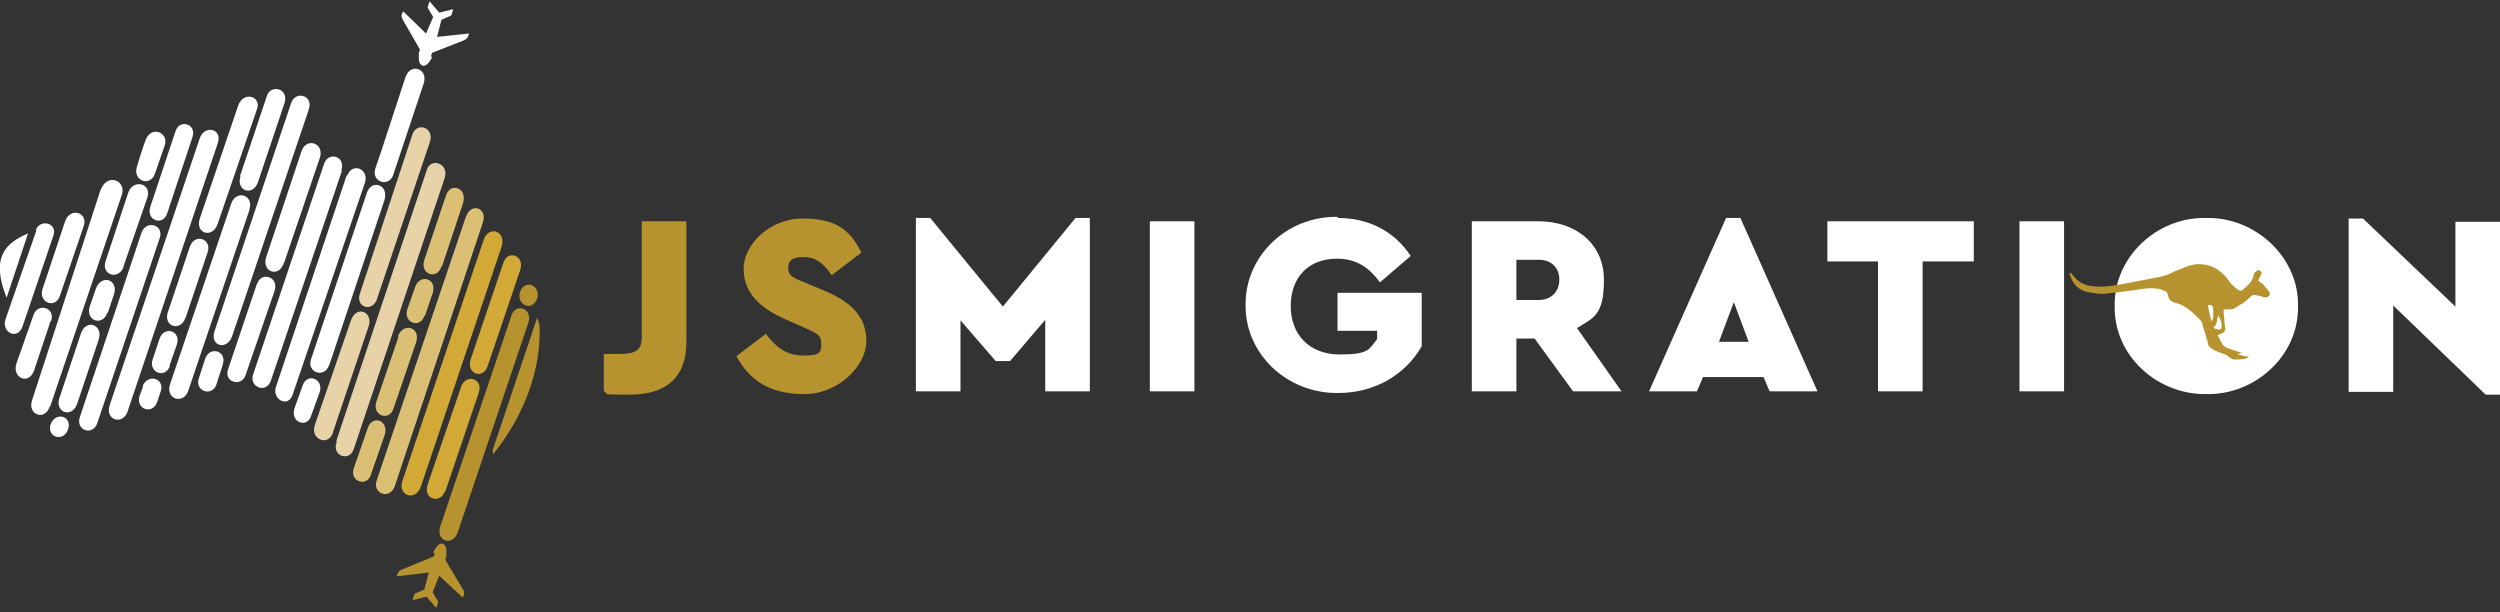
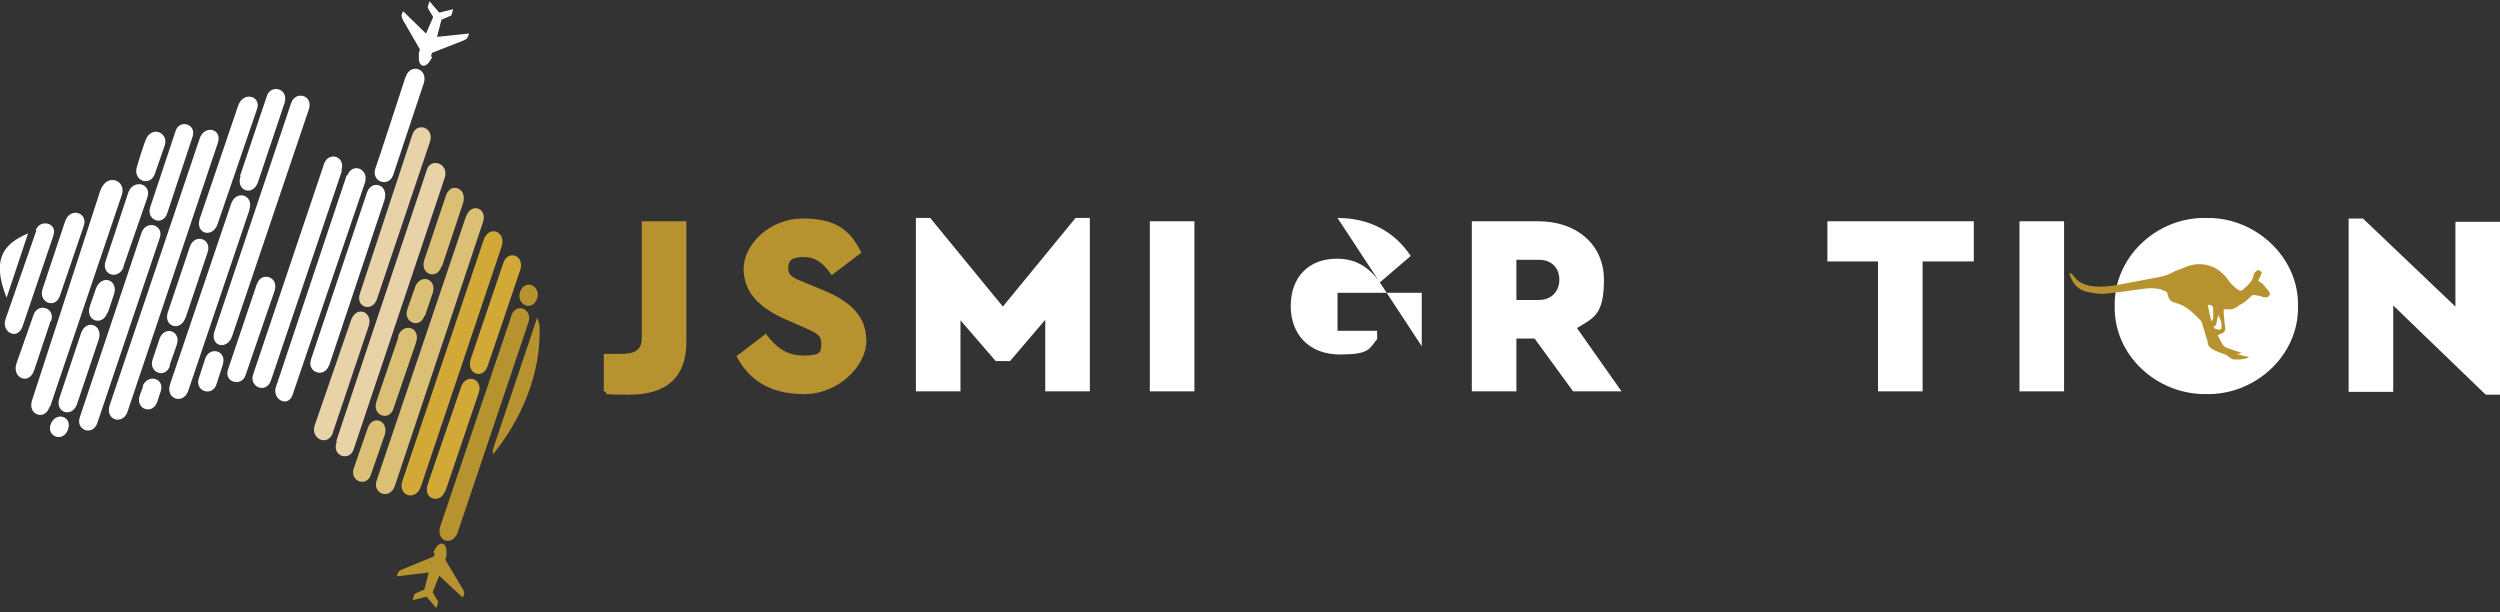
<svg xmlns="http://www.w3.org/2000/svg" version="1.1" viewBox="0 0 454.2 111.2">
  <rect x="0" y="0" width="454.2" height="111.2" fill="#333333" stroke="none" />
  <defs>
    <style>
      .cls-1 {
        fill: #dabf74;
      }

      .cls-2 {
        fill: #fff;
      }

      .cls-3 {
        fill: #e8d3a9;
      }

      .cls-4 {
        fill: #d2a936;
      }

      .cls-5 {
        fill: #b6932e;
      }
    </style>
  </defs>
  <g>
    <g id="Layer_1">
      <g>
        <g>
          <path class="cls-5" d="M109.7,64.3h2.9c2.9,0,4-.7,4-3v-21.1h8.1v22c0,6.3-3.6,9.5-10.3,9.5s-3.2-.2-4.7-.6v-6.8Z" />
          <path class="cls-5" d="M139.1,60.6c1.8,2.4,3.7,4,6.9,4s3.2-.7,3.2-2.2-.7-1.8-3.1-2.9l-3.2-1.4c-5.1-2.2-7.8-5.1-7.8-9.3s4.5-9.1,10.8-9.1,8.7,2.4,10.6,6.2l-5.4,4.1c-1.5-2.2-2.9-3.3-5.1-3.3s-2.8.7-2.8,2,.7,1.7,2.7,2.5l3.6,1.5c5.4,2.2,7.9,5,7.9,9.3s-4.9,9.6-11.3,9.6-10.1-2.7-12.3-6.9l5.4-4.1Z" />
          <path class="cls-2" d="M198,39.6v31.5h-8.1v-13l-6.4,7.5h-2.6l-6.4-7.4v12.9h-8.1v-31.5h2.6l13.2,16.1,13.2-16.1h2.6Z" />
          <path class="cls-2" d="M208.9,40.2h8.1v30.9h-8.1v-30.9Z" />
-           <path class="cls-2" d="M243,39.6c5.7,0,10.3,2.4,13.3,6.9l-5.6,4.8c-2-2.8-4.4-4.3-7.8-4.3-5.2,0-8.4,3.4-8.4,8.6s3.4,8.8,8.9,8.8,5.3-1,6.8-2.8v-1.5h-7.2v-6.9h15.3v9.7c-1.5,2.6-3.5,4.6-6.2,6.2-2.7,1.5-5.7,2.3-9,2.3-9.3.1-16.9-7.1-16.8-16-.1-8.9,7.5-16.2,16.8-16Z" />
+           <path class="cls-2" d="M243,39.6c5.7,0,10.3,2.4,13.3,6.9l-5.6,4.8c-2-2.8-4.4-4.3-7.8-4.3-5.2,0-8.4,3.4-8.4,8.6s3.4,8.8,8.9,8.8,5.3-1,6.8-2.8v-1.5h-7.2v-6.9h15.3v9.7Z" />
          <path class="cls-2" d="M285.8,71.1l-7-9.6h-3.3v9.6h-8.1v-30.9h12.1c6.9,0,11.9,4.2,11.9,10.6s-1.8,6.9-4.9,8.8l8.1,11.5h-9ZM275.5,54.5h4.1c2.2,0,3.7-1.5,3.7-3.7s-1.5-3.6-3.7-3.6h-4.1v7.3Z" />
-           <path class="cls-2" d="M320.5,68.5h-11.1l-1.1,2.6h-8.7l14-31.5h2.6l14,31.5h-8.7l-1.1-2.6ZM315,54.9l-2.7,7.2h5.4l-2.7-7.2Z" />
          <path class="cls-2" d="M341.3,47.5h-9.3v-7.3h26.6v7.3h-9.3v23.6h-8.1v-23.6Z" />
          <path class="cls-2" d="M366.9,40.2h8.1v30.9h-8.1v-30.9Z" />
          <path class="cls-2" d="M400.8,39.6c9-.2,16.9,7.2,16.7,16,.2,8.9-7.7,16.2-16.7,16-9,.1-16.8-7.1-16.6-16-.2-8.8,7.6-16.2,16.6-16Z" />
          <path class="cls-2" d="M454.2,40.2v31.5h-2.6l-16.8-16.2v15.7h-8.1v-31.5h2.6l16.8,16v-15.4h8.1Z" />
        </g>
        <g>
          <path class="cls-2" d="M26,70.2l-.6,1.6c-.9,2.6,2.4,3.7,3.2,1.1l.6-1.8c.8-2.4-2.4-3.3-3.3-.9Z" />
          <path class="cls-2" d="M30.8,66.4l1.3-3.7c.9-2.6-2.2-3.6-3.1-1.2l-1.3,3.9c-.7,2.3,2.4,3.5,3.2,1Z" />
          <path class="cls-2" d="M33.7,57.8l4-11.9c.9-2.5-2.3-3.6-3.2-1.1l-4,11.9c-.9,2.6,2.3,3.7,3.2,1Z" />
          <path class="cls-2" d="M43.7,32c-.9,2.7,2.3,3.8,3.2,1l4.8-14.3c.8-2.7-2.5-3.4-3.2-1.3l-4.9,14.6Z" />
-           <path class="cls-2" d="M51.6,47.8l6.5-19.1c.9-2.7-2.4-3.8-3.3-1.3l-6.4,19.2c-1,2.8,2.3,4,3.2,1.1Z" />
          <path class="cls-2" d="M7.7,52.6c-.7,2.4,2.4,3.6,3.2,1.1l4.3-12.6c.9-2.5-2.5-3.6-3.4-.8l-4.1,12.3Z" />
          <path class="cls-2" d="M52.9,18.7l-13.9,41.4c-1,2.8,2.3,3.7,3.2.9l13.9-41.1c.9-2.6-2.4-3.5-3.2-1.2Z" />
          <path class="cls-2" d="M39.5,40.8l7.2-21c.8-2.3-2.4-3.3-3.4-.7l-7,20.6c-.9,2.8,2.3,3.6,3.2,1.1Z" />
          <path class="cls-2" d="M19.6,56.8l1.1-3.3c.9-2.7-2.3-3.8-3.3-1l-1.1,3.2c-.8,2.7,2.4,3.6,3.2,1.1Z" />
          <path class="cls-2" d="M17.9,61.8c1-2.8-2.3-4-3.2-1.2l-3.9,11.7c-.9,2.7,2.3,3.7,3.2,1.1l3.9-11.6Z" />
          <path class="cls-2" d="M22.4,48.5l4.3-12.4c1.1-2.8-2.5-3.7-3.4-1.1l-4.1,12.4c-.9,2.6,2.4,3.6,3.3,1Z" />
          <path class="cls-2" d="M9.2,77.1c-.8,2.3,2.4,3.4,3.2.8.7-2.3-2.3-3.2-3.2-.8Z" />
          <path class="cls-5" d="M94.5,53c-.8,2.3,2.2,3.8,3.1,1.2.7-2.3-2.2-3.6-3.1-1.2Z" />
          <path class="cls-1" d="M66.8,77.8l-2.5,7.2c-.9,2.5,2.4,3.6,3.1,1.2l2.5-7.2c.8-2.7-2.3-3.7-3.1-1.2Z" />
          <path class="cls-1" d="M84.7,39.2l-16.3,48.2c-.7,2.2,2.3,3.5,3.3,1l16-47.9c1-2.7-2.1-3.8-3-1.2Z" />
-           <path class="cls-2" d="M55,70l-1.5,4.2c-.8,2.6,2.3,3.6,3,1.4l1.6-4.4c.7-2.4-2.3-3.5-3.1-1.2Z" />
          <path class="cls-2" d="M24.9,30.2c-.9,2.7,2.5,3.9,3.3,1.2l1.7-4.9c.9-2.4-2.5-3.9-3.5-.9-.2.4-1.5,4.5-1.5,4.6Z" />
          <path class="cls-2" d="M23.2,74.7l16.4-48.8c.8-2.6-2.5-3.2-3.3-.8l-16.4,48.6c-.8,2.7,2.5,3.6,3.3,1Z" />
          <path class="cls-2" d="M30.4,38.7l4.6-13.9c.7-2.3-2.4-3.2-3.1-1l-4.6,13.8c-.8,2.4,2.3,3.6,3.1,1.1Z" />
          <path class="cls-2" d="M63,31.8l-12.8,38.3c-1,2.4,2.2,4.2,3,1.5l13.1-38.4c.8-2.5-2.3-3.8-3.2-1.3Z" />
          <path class="cls-2" d="M46.7,51.5l-5.3,15.7c-.7,2.3,2.5,3.1,3.2,1l5.3-15.4c.8-2.6-2.5-3.5-3.2-1.2Z" />
          <path class="cls-2" d="M4,74.3s0,0,0,0h0s0,0,0,0Z" />
          <path class="cls-2" d="M9.1,73.9l13-38.4c1-2.7-2.7-4.3-3.9-.8l-12.4,38.1c-.8,2.6,2.4,3.7,3.2,1.1Z" />
          <path class="cls-5" d="M97.9,58.8c0-.4-.2-.7-.3-1.1l-8,23.8c-.1.4-.1.7,0,1,5.2-6.4,8.9-15,8.4-23.7Z" />
          <path class="cls-4" d="M76.5,88.3l14.6-43.4c1-2.8-2.2-4.1-3.2-1.4l-14.8,43.9c-.9,2.7,2.5,3.8,3.4.9Z" />
          <path class="cls-5" d="M92.9,57.4l-12.9,38.2c-.9,2.8,2.3,3.8,3.2,1l12.8-38c.8-2.5-2.2-3.7-3.1-1.3Z" />
          <path class="cls-3" d="M60.5,78.5l6.5-19.3c.8-2.5-2.2-3.8-3.2-1.1l-6.6,19.1c-.9,2.6,2.4,4,3.3,1.4Z" />
          <path class="cls-2" d="M59.8,66.4l10-29.9c1-2.9-2.2-4-3.1-1.6l-10.2,30.4c-.8,2.4,2.5,3.5,3.3,1Z" />
          <path class="cls-2" d="M6.6,41.9L1,58c-.8,2.4,2.2,3.9,3.1,1.3l5.6-16.5c.8-2.3-2.4-3.1-3.2-1Z" />
          <path class="cls-4" d="M80.9,89.3l6.1-18c.8-2.5-2.3-3.5-3.2-1.1l-6.1,17.8c-.9,2.9,2.4,3.5,3.1,1.3Z" />
          <path class="cls-4" d="M88.6,66.5l5.9-17.4c.9-2.7-2.3-3.9-3.1-1.2l-5.9,17.4c-.8,2.7,2.3,3.7,3.1,1.2Z" />
          <path class="cls-3" d="M65.4,53.3c-.9,2.6,2.3,3.5,3.1,1l9.6-28.5c.9-2.6-2.4-3.8-3.2-1.3l-9.5,28.8Z" />
          <path class="cls-2" d="M73.7,13.9s-5.3,16.3-5.5,16.7c-.8,2.4,2.3,3.5,3.2,1.3l5.6-16.8c.8-2.7-2.5-3.7-3.3-1.1Z" />
          <path class="cls-2" d="M29,43.3c.9-2.4-2.4-3.5-3.3-1l-11.2,33.5c-.8,2.4,2.4,3.5,3.2,1l11.3-33.5Z" />
          <path class="cls-2" d="M45.3,38.1c.9-2.7-2.4-3.7-3.3-1.1l-11.1,32.8c-.9,2.7,2.4,3.8,3.3,1.2l11.1-32.8Z" />
          <path class="cls-2" d="M40.5,66.1c.7-2.3-2.3-3.3-3.2-1l-1.2,3.7c-.7,2.3,2.4,3.3,3.2,1.1l1.2-3.7Z" />
          <path class="cls-2" d="M9.3,58.3c.8-2.5-2.5-3.3-3.2-1.1l-3.1,8.8c-.9,2.6,2.2,4.1,3.2,1.3l3-9Z" />
          <path class="cls-2" d="M1.2,54.1l3.9-11.7c-4.2,1.8-6.8,4.4-3.9,11.7Z" />
          <path class="cls-2" d="M62,31.1c.9-2.8-2.3-3.6-3.1-1.4l-12.9,38.3c-.8,2.3,2.3,3.6,3.2,1.2l12.9-38.1Z" />
          <path class="cls-1" d="M72.4,61.2l-4,11.7c-.9,2.7,2.4,3.7,3.1,1.3l4.1-12c.9-2.8-2.4-3.7-3.3-1.1Z" />
          <path class="cls-1" d="M80.3,48.4l3.8-11.4c.7-2.3-1-3.3-2.2-2.7-.4.3-.8.8-.9,1.3l-3.9,11.6c-.9,2.6,2.3,3.8,3.1,1.2Z" />
          <path class="cls-3" d="M61.2,80.2c-1.1,2.7,2.4,3.8,3.1,1.3l16.5-49.2c.8-2.7-2.5-3.6-3.2-1.6l-16.5,49.4Z" />
          <path class="cls-1" d="M77.2,57.4l1.4-4.1c.9-2.7-2.3-3.7-3.2-1.1l-1.4,4c-.8,2.4,2.3,3.6,3.1,1.2Z" />
        </g>
        <path class="cls-2" d="M78.3,10.2l.2-.6,5.6-2.2c.5-.2.8-.4.9-.7l.2-.5s0,0,0-.1c0,0,0,0-.1,0l-5.7.6.8-3.1,1.8-.8s0,0,0,0l.3-1s0,0,0-.1c0,0,0,0-.1,0l-2.4.6-1.7-2s0,0-.1,0c0,0,0,0,0,0l-.3,1s0,0,0,.1l1,1.7-1.3,3-4.1-4s0,0-.1,0c0,0,0,0,0,0l-.2.5c-.1.3,0,.7.3,1.2l3,5.2-.2.6c0,.2,0,.3,0,.4,0,.1,0,.3,0,.5,0,.2,0,.5.1.8.1.3.3.5.5.6.6.2,1.2-.3,1.8-1.5Z" />
        <path class="cls-5" d="M79,100.5l-.2.6-5.6,2.3c-.5.2-.8.4-.9.7l-.2.5s0,0,0,.1c0,0,0,0,.1,0l5.7-.7-.8,3.1-1.8.8s0,0,0,0l-.3,1s0,0,0,.1c0,0,0,0,.1,0l2.4-.6,1.7,2s0,0,.1,0c0,0,0,0,0,0l.3-1s0,0,0-.1l-1-1.7,1.2-3,4.2,3.9s0,0,.1,0c0,0,0,0,0,0l.2-.5c.1-.3,0-.7-.3-1.1l-3.1-5.2.2-.6c0-.2,0-.3,0-.4,0-.1,0-.3,0-.5,0-.2,0-.5-.1-.8-.1-.3-.3-.5-.5-.6-.6-.2-1.2.3-1.8,1.6Z" />
        <g id="qVwqwe">
          <path class="cls-5" d="M405.8,65.3c-.2,0-.3-.1-.5-.2-.3-.2-.5-.4-.8-.6-.2-.1-.5-.2-.8-.3-.8-.3-1.7-.6-2.3-1.2-.1-.1-.2-.4-.3-.6,0-.2,0-.4-.1-.6-.3-1-.6-2-.9-3,0-.2-.2-.4-.3-.6-1.3-1.3-2.6-2.7-4.6-3.2-.1,0-.2,0-.3-.1-.4-.1-.7-.4-.9-.8,0-.2-.2-.4-.2-.7,0-.3-.3-.5-.6-.6-.2,0-.3-.1-.5-.2-1.1-.3-2.3-.3-3.5-.1-2.1.3-4.2.6-6.2.8-1.3.2-2.6,0-3.9-.3-1.7-.4-2.6-1.6-3.1-3.2,0,0,0-.2,0-.2,0,0,.2,0,.2,0,.2.1.9,1,1.1,1.2.8.7,1.8,1.1,2.9,1.2,1.6.2,3.2,0,4.9-.3,2.1-.4,4.2-.8,6.3-1.2,1.1-.2,2.1-.4,3.1-.9.5-.3,1-.5,1.6-.7,1-.4,1.9-.8,3-.9,1.9-.1,3.4.5,4.6,1.6.6.5,1.1,1.2,1.6,1.9.5.5,1,1,1.6,1.3.2,0,.3,0,.4,0,.3-.3.6-.5.9-.8.5-.5,1.1-1.1,1.2-1.9,0-.4.3-.7.6-.9.2-.2.4-.2.5,0,0,0,.1.1.2.1.2,0,.2.1.2.2-.1.3-.2.7-.4,1-.2.4-.3.4,0,.7,0,0,.2.1.3.2.1,0,.3.2.4.3.4.5.8.9,1.1,1.4,0,0,.1.2.1.3,0,.2-.2.4-.4.6,0,0-.2,0-.3,0,0,0,0,0-.1,0-.1,0-.3,0-.4,0-.5-.3-1.1-.3-1.6-.4-.3,0-.5,0-.7.3-.6.5-1.1,1.1-1.8,1.4-.2,0-1,.9-1.9.9s-.6,0-.8,0c-.3,0-.5,0-.4.3,0,.4,0,.8.1,1.2,0,.7.1,1.4.2,2.1,0,.3-.2.5-.5.7-.3.1-.6.3-.9.4.2.4.5.9.7,1.3.2.5.5.8,1,1,.5.2,2.6.9,2.7.9,0,0-.4.2-.9.2.7.2,1.5.5,2.2.5,0,0-.3.6-2.7.5ZM402.6,59.8s.1,0,.3,0c0,.2.3.1.6,0,0,0,.1-.1.1-.2,0-.2,0-.4,0-.6,0-.6-.3-1.2-.6-1.8,0,.3-.1.6-.2.8,0,.2,0,.4-.1.6,0,.3-.1.6-.6.8.2.2.3.3.5.4ZM401.8,58.4s.3-.5.3-.7c0-.5,0-1,0-1.5,0-.4-.1-.7-.6-.8-.1,0-.4,0-.4,0,.2,1,.4,2,.7,3Z" />
        </g>
      </g>
    </g>
  </g>
</svg>